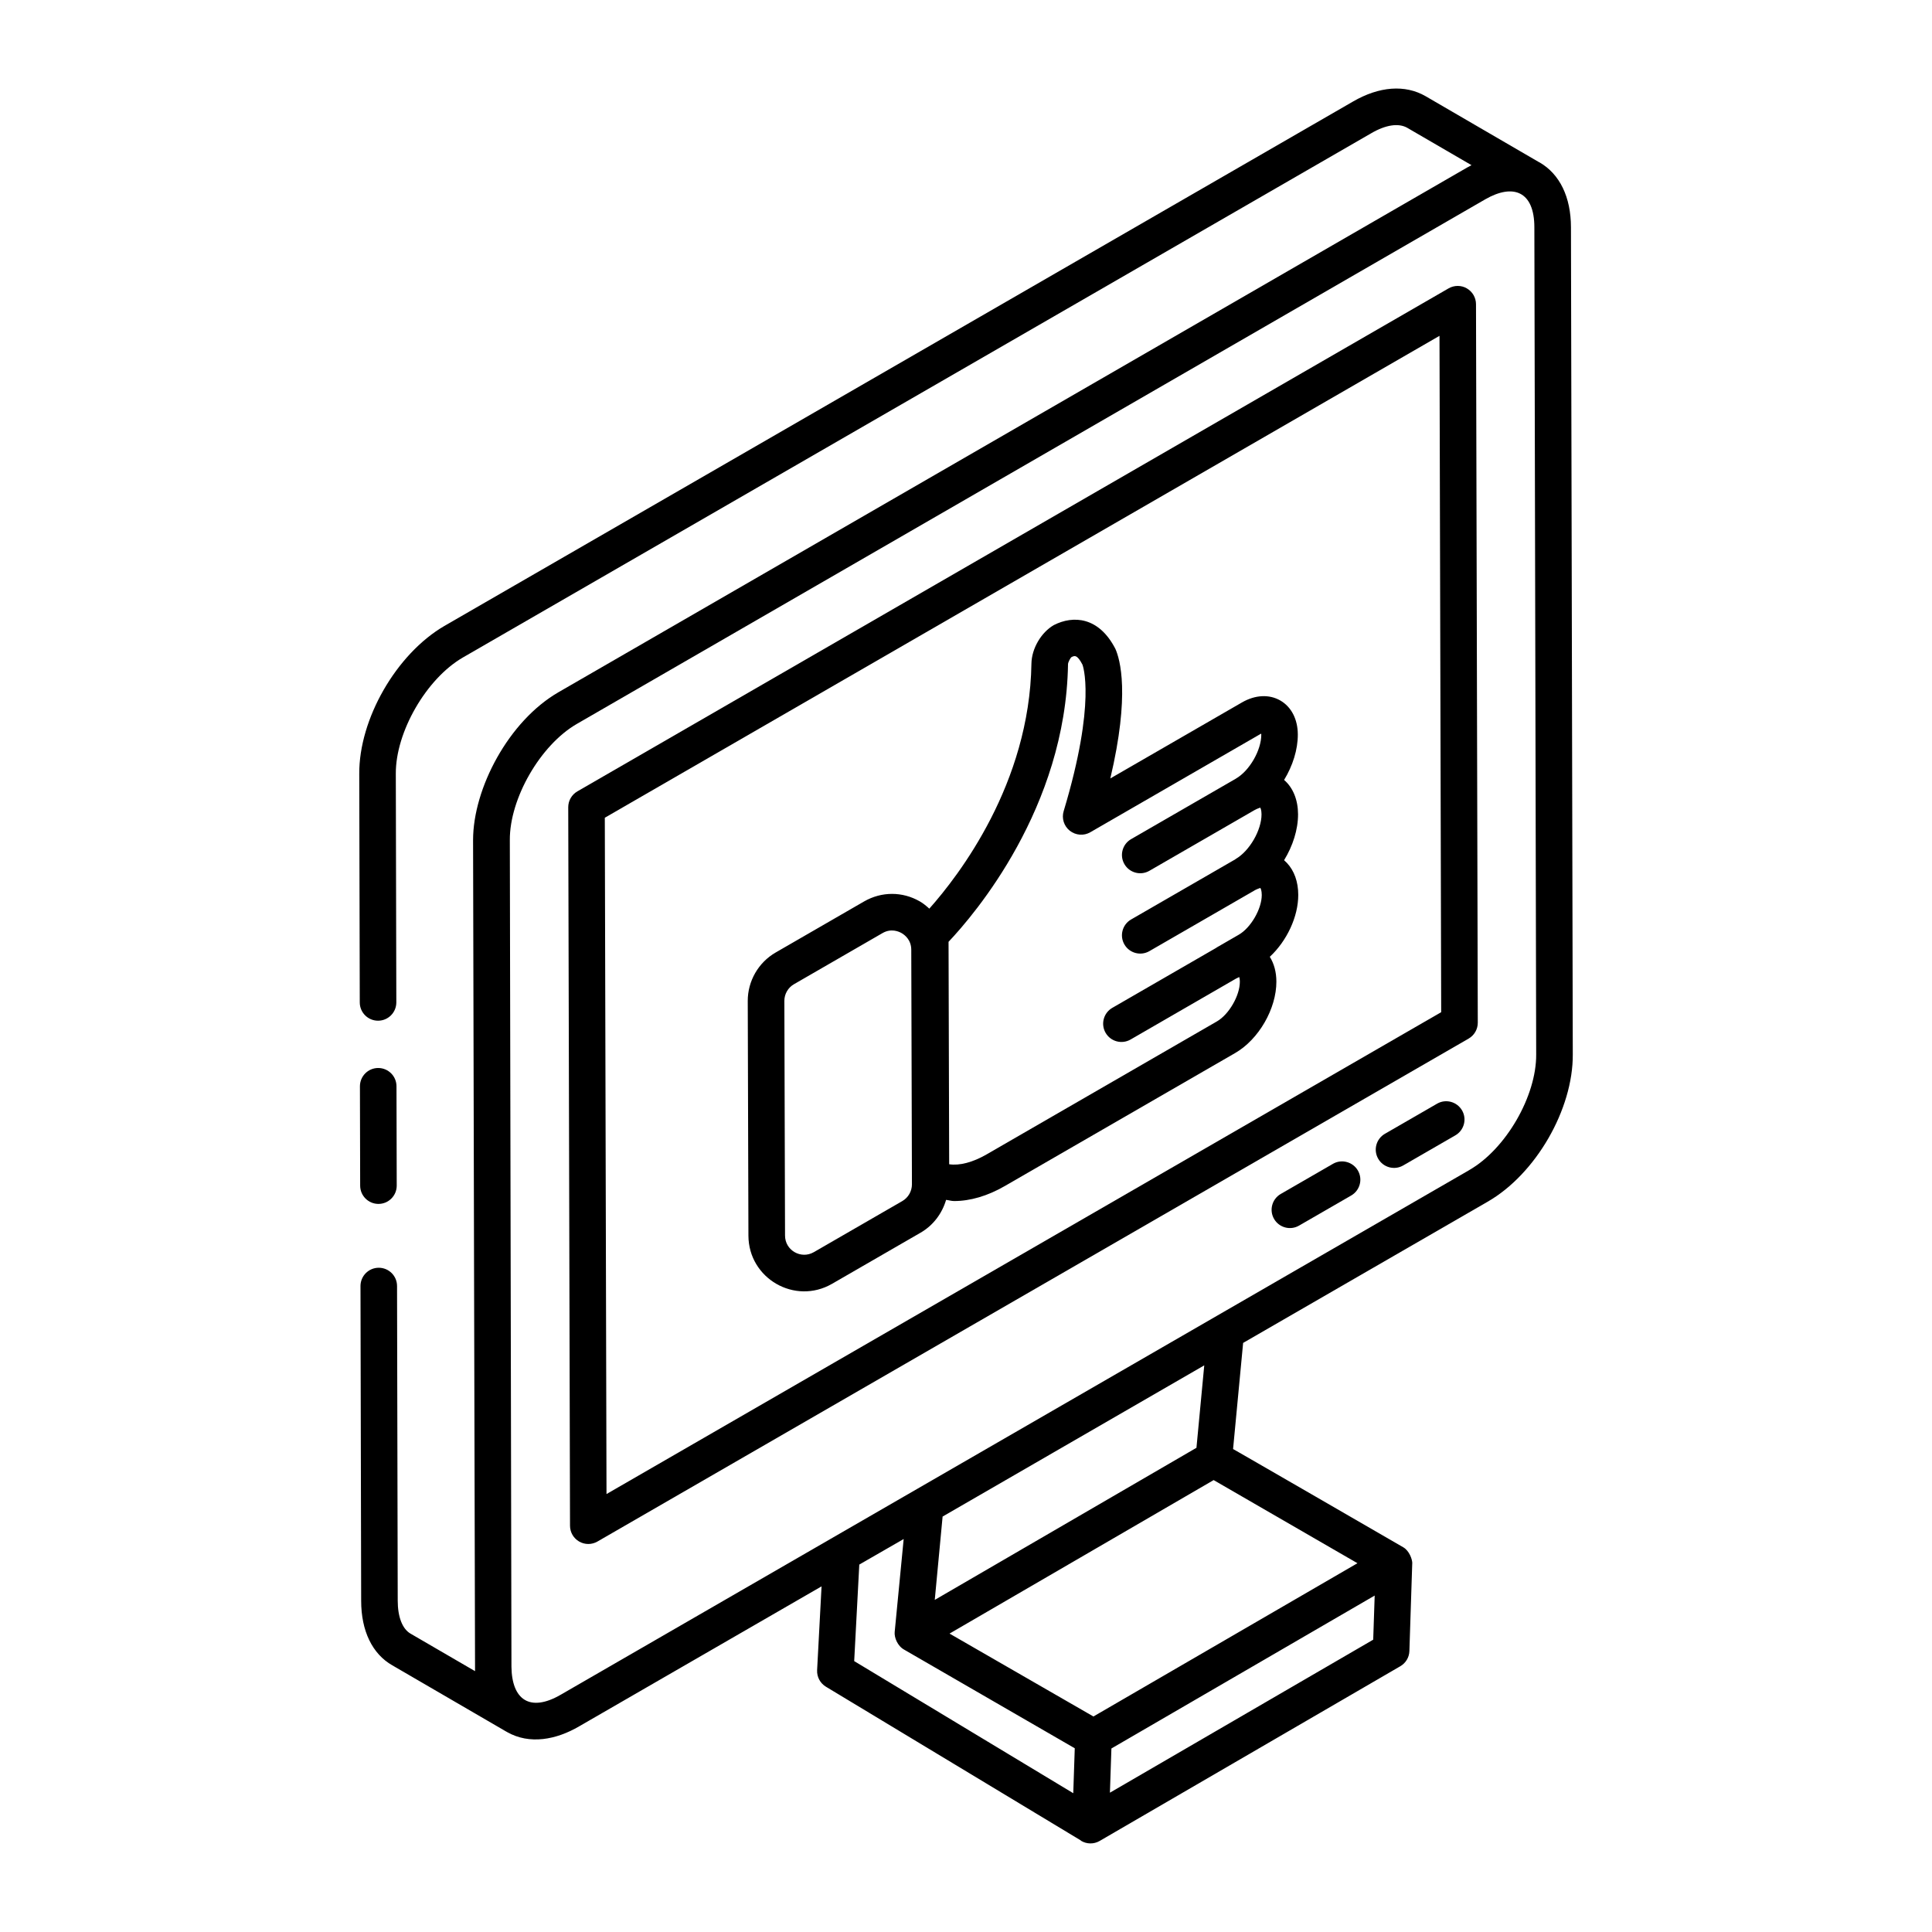
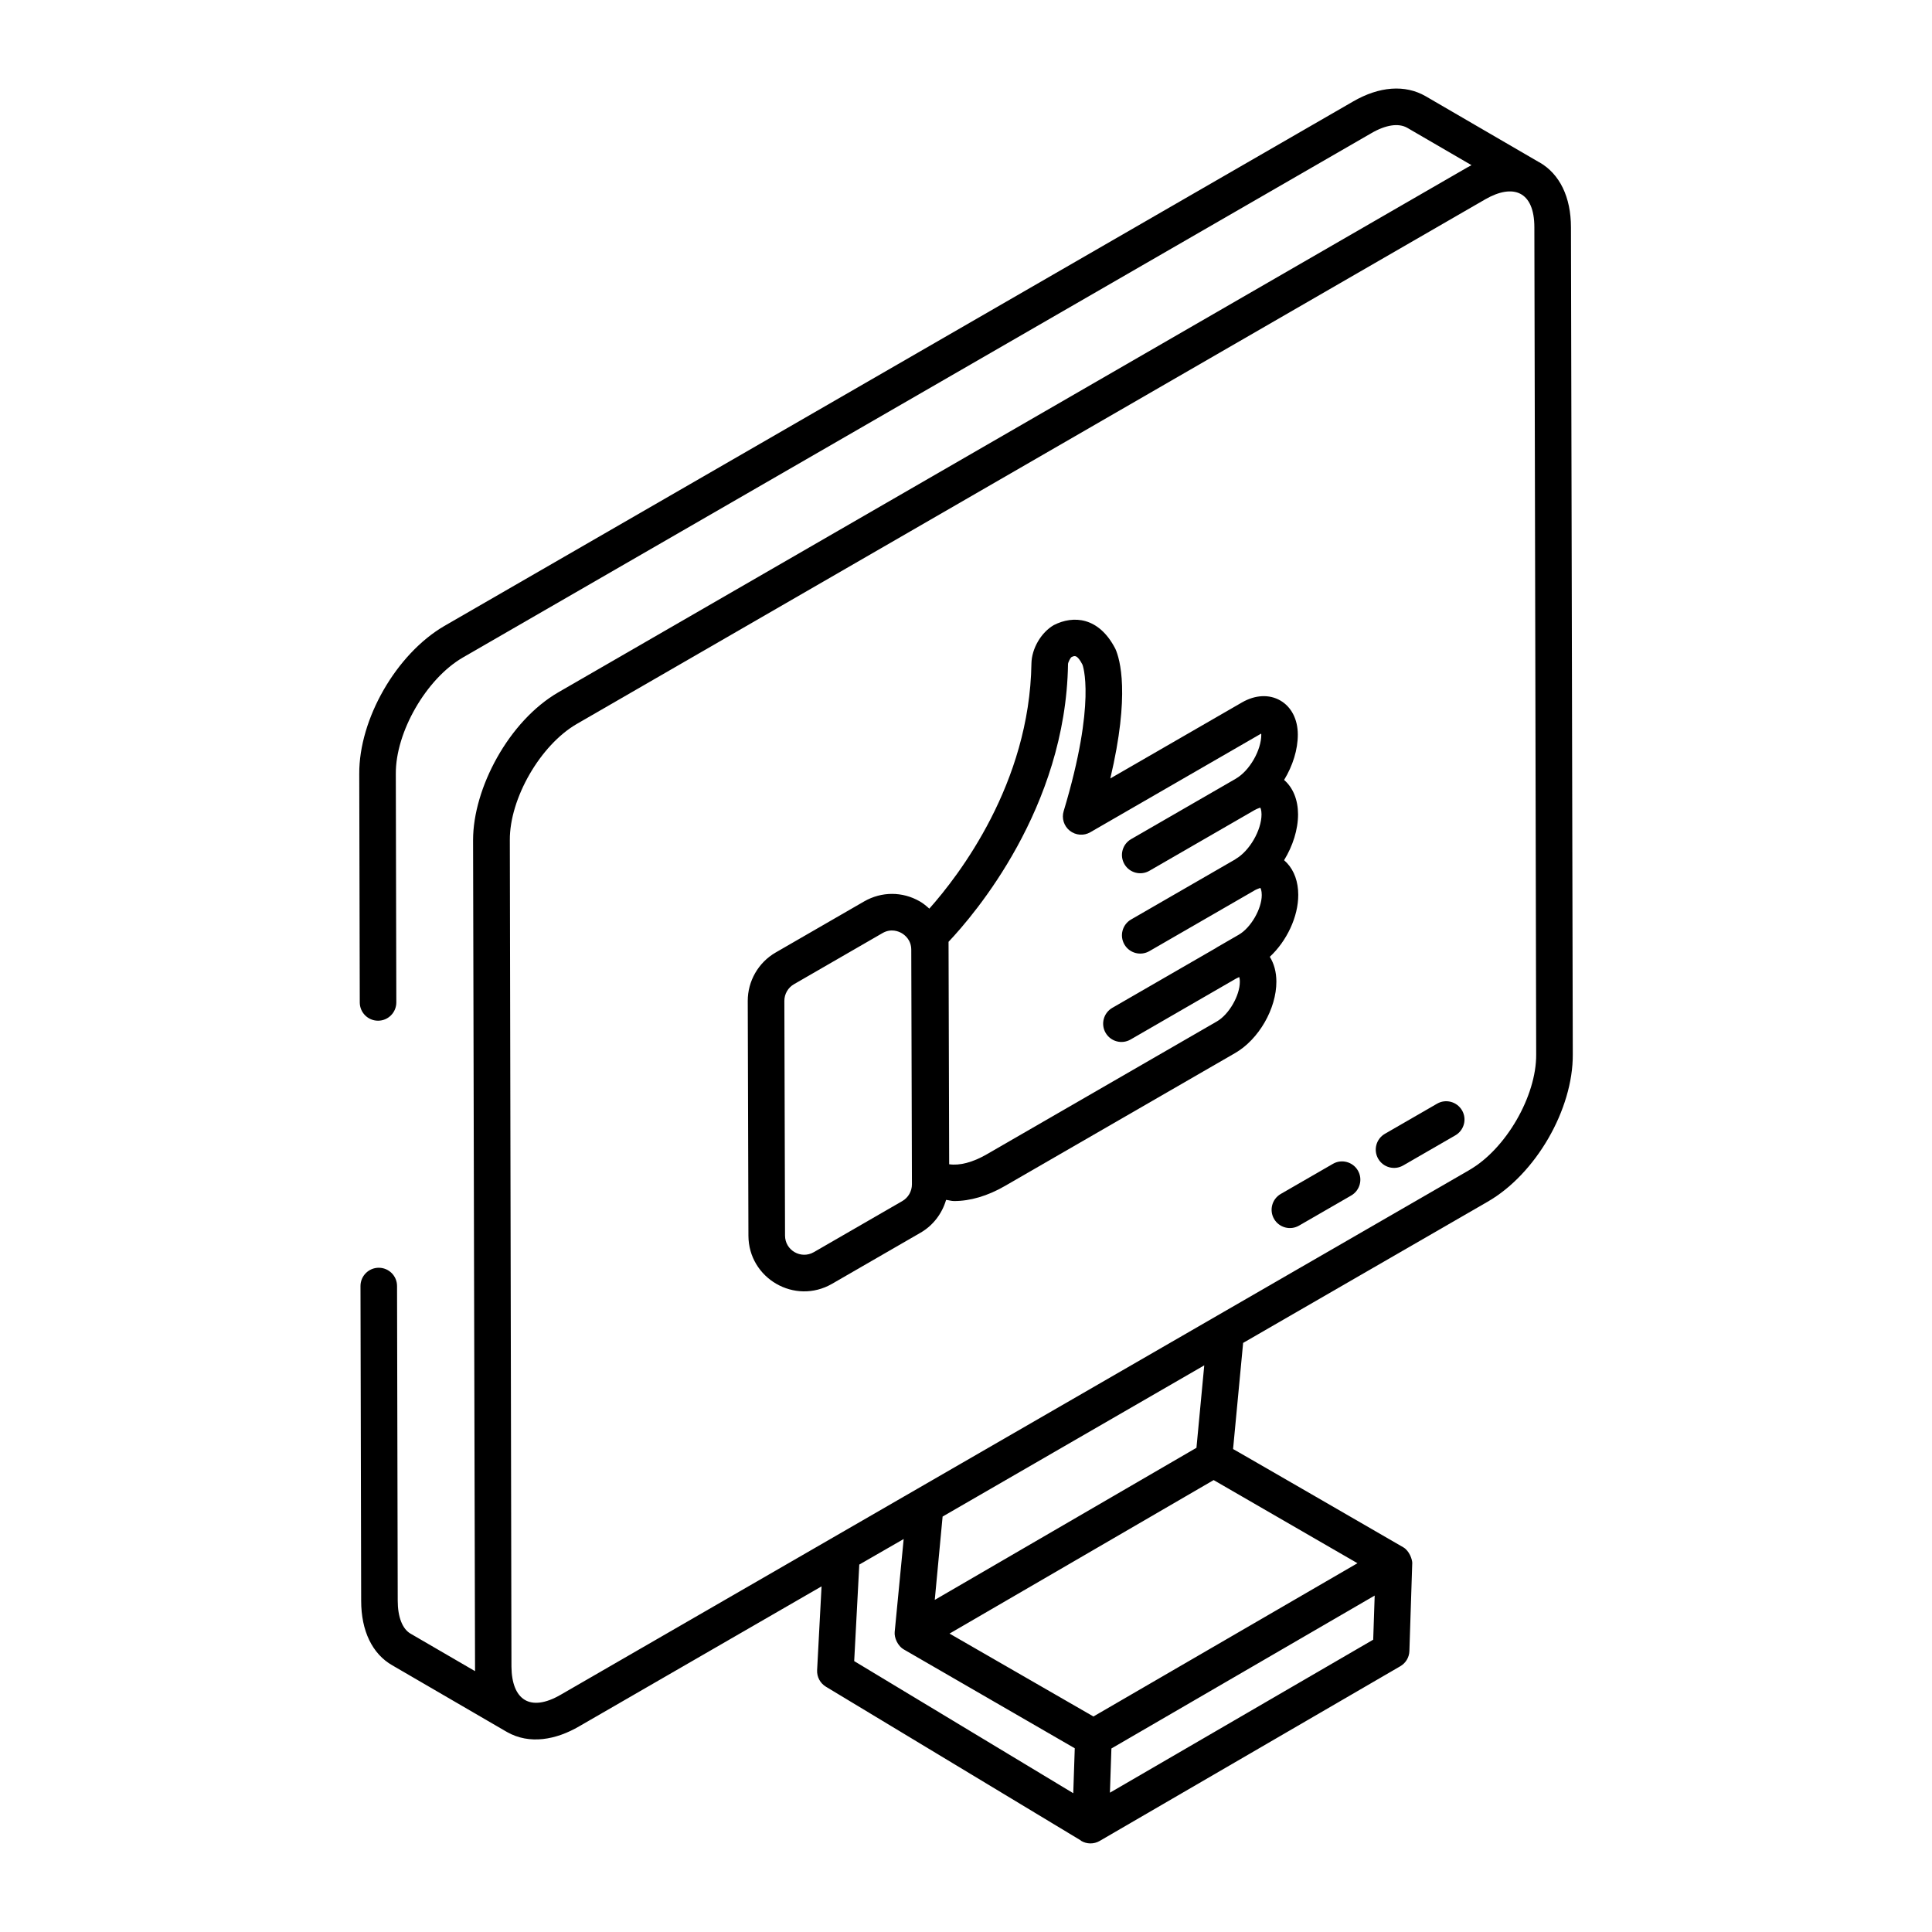
<svg xmlns="http://www.w3.org/2000/svg" fill="#000000" width="800px" height="800px" version="1.1" viewBox="144 144 512 512">
  <g>
-     <path d="m244.3 463.05c2.676-0.004 4.84-2.18 4.836-4.856l-0.062-26.328c-0.004-2.672-2.176-4.836-4.844-4.836h-0.008c-2.676 0.004-4.84 2.18-4.836 4.856l0.062 26.328c0.004 2.672 2.176 4.836 4.844 4.836h0.008z" />
    <path d="m552 187.04c-0.027-0.016-0.062-0.02-0.094-0.035l-30.102-17.508c-5.445-3.141-12.301-2.629-19.277 1.43l-240.77 138.96c-12.727 7.422-22.633 24.648-22.551 39.199l0.137 60.574c0.004 2.672 2.172 4.836 4.844 4.836h0.008c2.676-0.004 4.84-2.18 4.836-4.856l-0.137-60.594c-0.062-11.047 8.066-25.145 17.727-30.777l240.77-138.96c3.856-2.25 7.262-2.75 9.562-1.43l17.012 9.891c-0.402 0.207-0.809 0.426-1.211 0.656l-240.75 139.02c-13.18 7.606-22.633 25.473-22.633 39.184 0 0.59 0.496 219.65 0.523 220.24l-17.086-9.934c-2.16-1.23-3.406-4.414-3.406-8.734l-0.18-83.398c-0.004-2.672-2.172-4.836-4.844-4.836h-0.008c-2.676 0.004-4.84 2.18-4.836 4.856l0.18 83.391c0 8.008 2.953 14.098 8.266 17.121l30.219 17.574c0.02 0.012 0.047 0.008 0.066 0.02 0.023 0.016 0.043 0.039 0.066 0.055 6.047 3.449 13.098 2.043 19.137-1.477l64.254-37.105-1.176 22.188c-0.094 1.789 0.805 3.481 2.336 4.406l67.508 40.715c0.051 0.031 0.07 0.094 0.121 0.125 1.465 0.883 3.356 0.938 4.922 0.027l79.672-46.301c1.438-0.836 2.352-2.356 2.402-4.027 0.078-2.375-0.281 8.605 0.754-23.23 0-0.016 0.012-0.027 0.012-0.043 0-1.004-0.77-3.246-2.34-4.188-0.973-0.582-46.125-26.672-45.152-26.062l2.664-28.129 64.777-37.406c12.773-7.328 22.695-24.512 22.586-39.09l-0.484-219.15c-0.004-7.988-2.957-14.098-8.316-17.199zm-90.926 340.64-69.352 40.309 2.078-22.086 69.34-40.07zm-89.352 30.949 11.762-6.773-2.383 24.645c-0.137 1.418 0.719 3.684 2.512 4.672 25.395 14.684 46.453 26.855 45.211 26.137l-0.398 11.91-58.055-35.012zm66.418 60.453 0.395-11.715c0.977-0.566 74.457-43.25 69.77-40.523l-0.391 11.691zm65.598-60.812c-0.977 0.566-74.656 43.34-69.969 40.617l-38.133-21.969 69.992-40.68zm29.641-104.19c-59.258 34.219-219.12 126.54-240.78 139.04-8.16 4.727-12.961 1.336-13.059-7.414l-0.43-219.09c-0.062-11.016 8.094-25.188 17.766-30.773l240.75-139.03c7.387-4.242 12.996-2.129 12.996 7.426v0.008l0.484 219.18c0.078 11.055-8.035 25.086-17.734 30.648z" />
-     <path d="m532.73 220.42c-1.5-0.867-3.348-0.855-4.84 0l-230.88 133.3c-1.504 0.871-2.426 2.473-2.422 4.211l0.473 190.41c0.004 1.727 0.926 3.32 2.426 4.184 1.5 0.863 3.34 0.863 4.84 0l230.88-133.29c1.504-0.871 2.426-2.473 2.422-4.211l-0.473-190.41c-0.004-1.73-0.926-3.324-2.426-4.188zm-228 319.52-0.449-179.23 221.2-127.71 0.449 179.24z" />
    <path d="m497.24 452.43-13.828 7.981c-2.316 1.34-3.113 4.301-1.773 6.617 1.352 2.332 4.324 3.102 6.617 1.773l13.828-7.981c2.316-1.34 3.113-4.301 1.773-6.617-1.344-2.312-4.32-3.109-6.617-1.773z" />
    <path d="m524.84 436.49-13.828 7.981c-2.316 1.34-3.113 4.301-1.773 6.617 1.352 2.332 4.324 3.102 6.617 1.773l13.828-7.981c2.316-1.34 3.113-4.301 1.773-6.617-1.348-2.312-4.312-3.113-6.617-1.773z" />
    <path d="m485.04 372.68c-0.238-0.254-0.488-0.492-0.742-0.715 2.309-3.766 3.707-8.113 3.699-12.172v-0.004c-0.016-3.84-1.34-7.062-3.695-9.098 2.269-3.727 3.648-8.023 3.633-12.043-0.016-4.031-1.703-7.312-4.641-9.008-2.953-1.699-6.664-1.508-10.176 0.523l-34.871 20.133c5.285-22.363 2.559-31.594 1.348-34.332-4.391-8.539-11.188-8.922-16.309-6.316-3.379 1.949-5.879 6.234-5.945 10.199-0.492 31.828-19.215 56.137-27.062 64.953-0.777-0.699-1.578-1.379-2.516-1.918-4.621-2.66-10.137-2.648-14.762 0.008l-23.449 13.539c-4.574 2.641-7.402 7.566-7.391 12.844l0.18 62.191c0.031 11.336 12.301 18.449 22.164 12.758l23.449-13.539c3.34-1.926 5.715-5.086 6.769-8.703 0.723 0.082 1.395 0.312 2.141 0.312 4.258 0 8.871-1.348 13.426-3.981l61.043-35.246c6.246-3.606 10.941-11.742 10.922-18.934-0.004-2.527-0.621-4.773-1.742-6.566 4.481-4.16 7.555-10.598 7.539-16.422-0.008-3.441-1.047-6.375-3.012-8.465zm-101.92 89.617-23.449 13.539c-3.387 1.949-7.625-0.477-7.629-4.394l-0.18-62.191c-0.004-1.816 0.969-3.516 2.547-4.422l23.449-13.539c2.289-1.336 4.32-0.445 5.082-0.004 0.766 0.441 2.547 1.75 2.555 4.398l0.176 62.191c-0.004 1.82-0.977 3.516-2.551 4.422zm89.172-70.59-5.856 3.383c-0.043 0.023-0.062 0.066-0.105 0.09l-27.562 15.914c-2.316 1.34-3.113 4.301-1.773 6.617 1.344 2.324 4.312 3.106 6.617 1.773 0.98-0.566 28.906-16.699 27.926-16.133 0.387-0.191 0.766-0.355 0.867-0.426 0.074 0.223 0.164 0.629 0.164 1.25 0.008 3.66-2.887 8.672-6.078 10.512l-61.043 35.246c-3.684 2.125-7.176 3.019-9.91 2.606l-0.164-58.949c6.793-7.172 31.066-35.453 31.66-73.582 0.008-0.523 0.664-1.684 0.875-1.84 0.812-0.422 1.516-0.789 2.949 1.957 0.039 0.094 3.781 9.75-4.977 38.836-0.578 1.902 0.07 3.961 1.629 5.195 1.566 1.23 3.723 1.395 5.43 0.398l45.027-25.996c0.09-0.051 0.172-0.094 0.246-0.137 0.023 0.148 0.039 0.254 0.039 0.254 0.016 4.133-3.117 9.578-6.703 11.648-0.012 0.008-0.016 0.02-0.027 0.027l-27.773 16.031c-2.316 1.34-3.113 4.301-1.773 6.617 1.344 2.324 4.312 3.106 6.617 1.773 0.98-0.566 28.883-16.672 27.898-16.105 0.922-0.512 1.516-0.586 1.465-0.664 0.094 0.105 0.355 0.668 0.359 1.812 0.008 4.188-3.184 9.707-6.832 11.812-0.047 0.027-0.07 0.074-0.117 0.105l-27.617 15.941c-2.316 1.34-3.113 4.301-1.773 6.617 1.344 2.324 4.312 3.106 6.617 1.773l27.898-16.105c0.016-0.008 0.023-0.023 0.039-0.035 0.891-0.473 1.473-0.562 1.461-0.621 0.098 0.109 0.383 0.68 0.387 1.883 0.004 3.668-2.891 8.68-6.086 10.52z" />
  </g>
</svg>